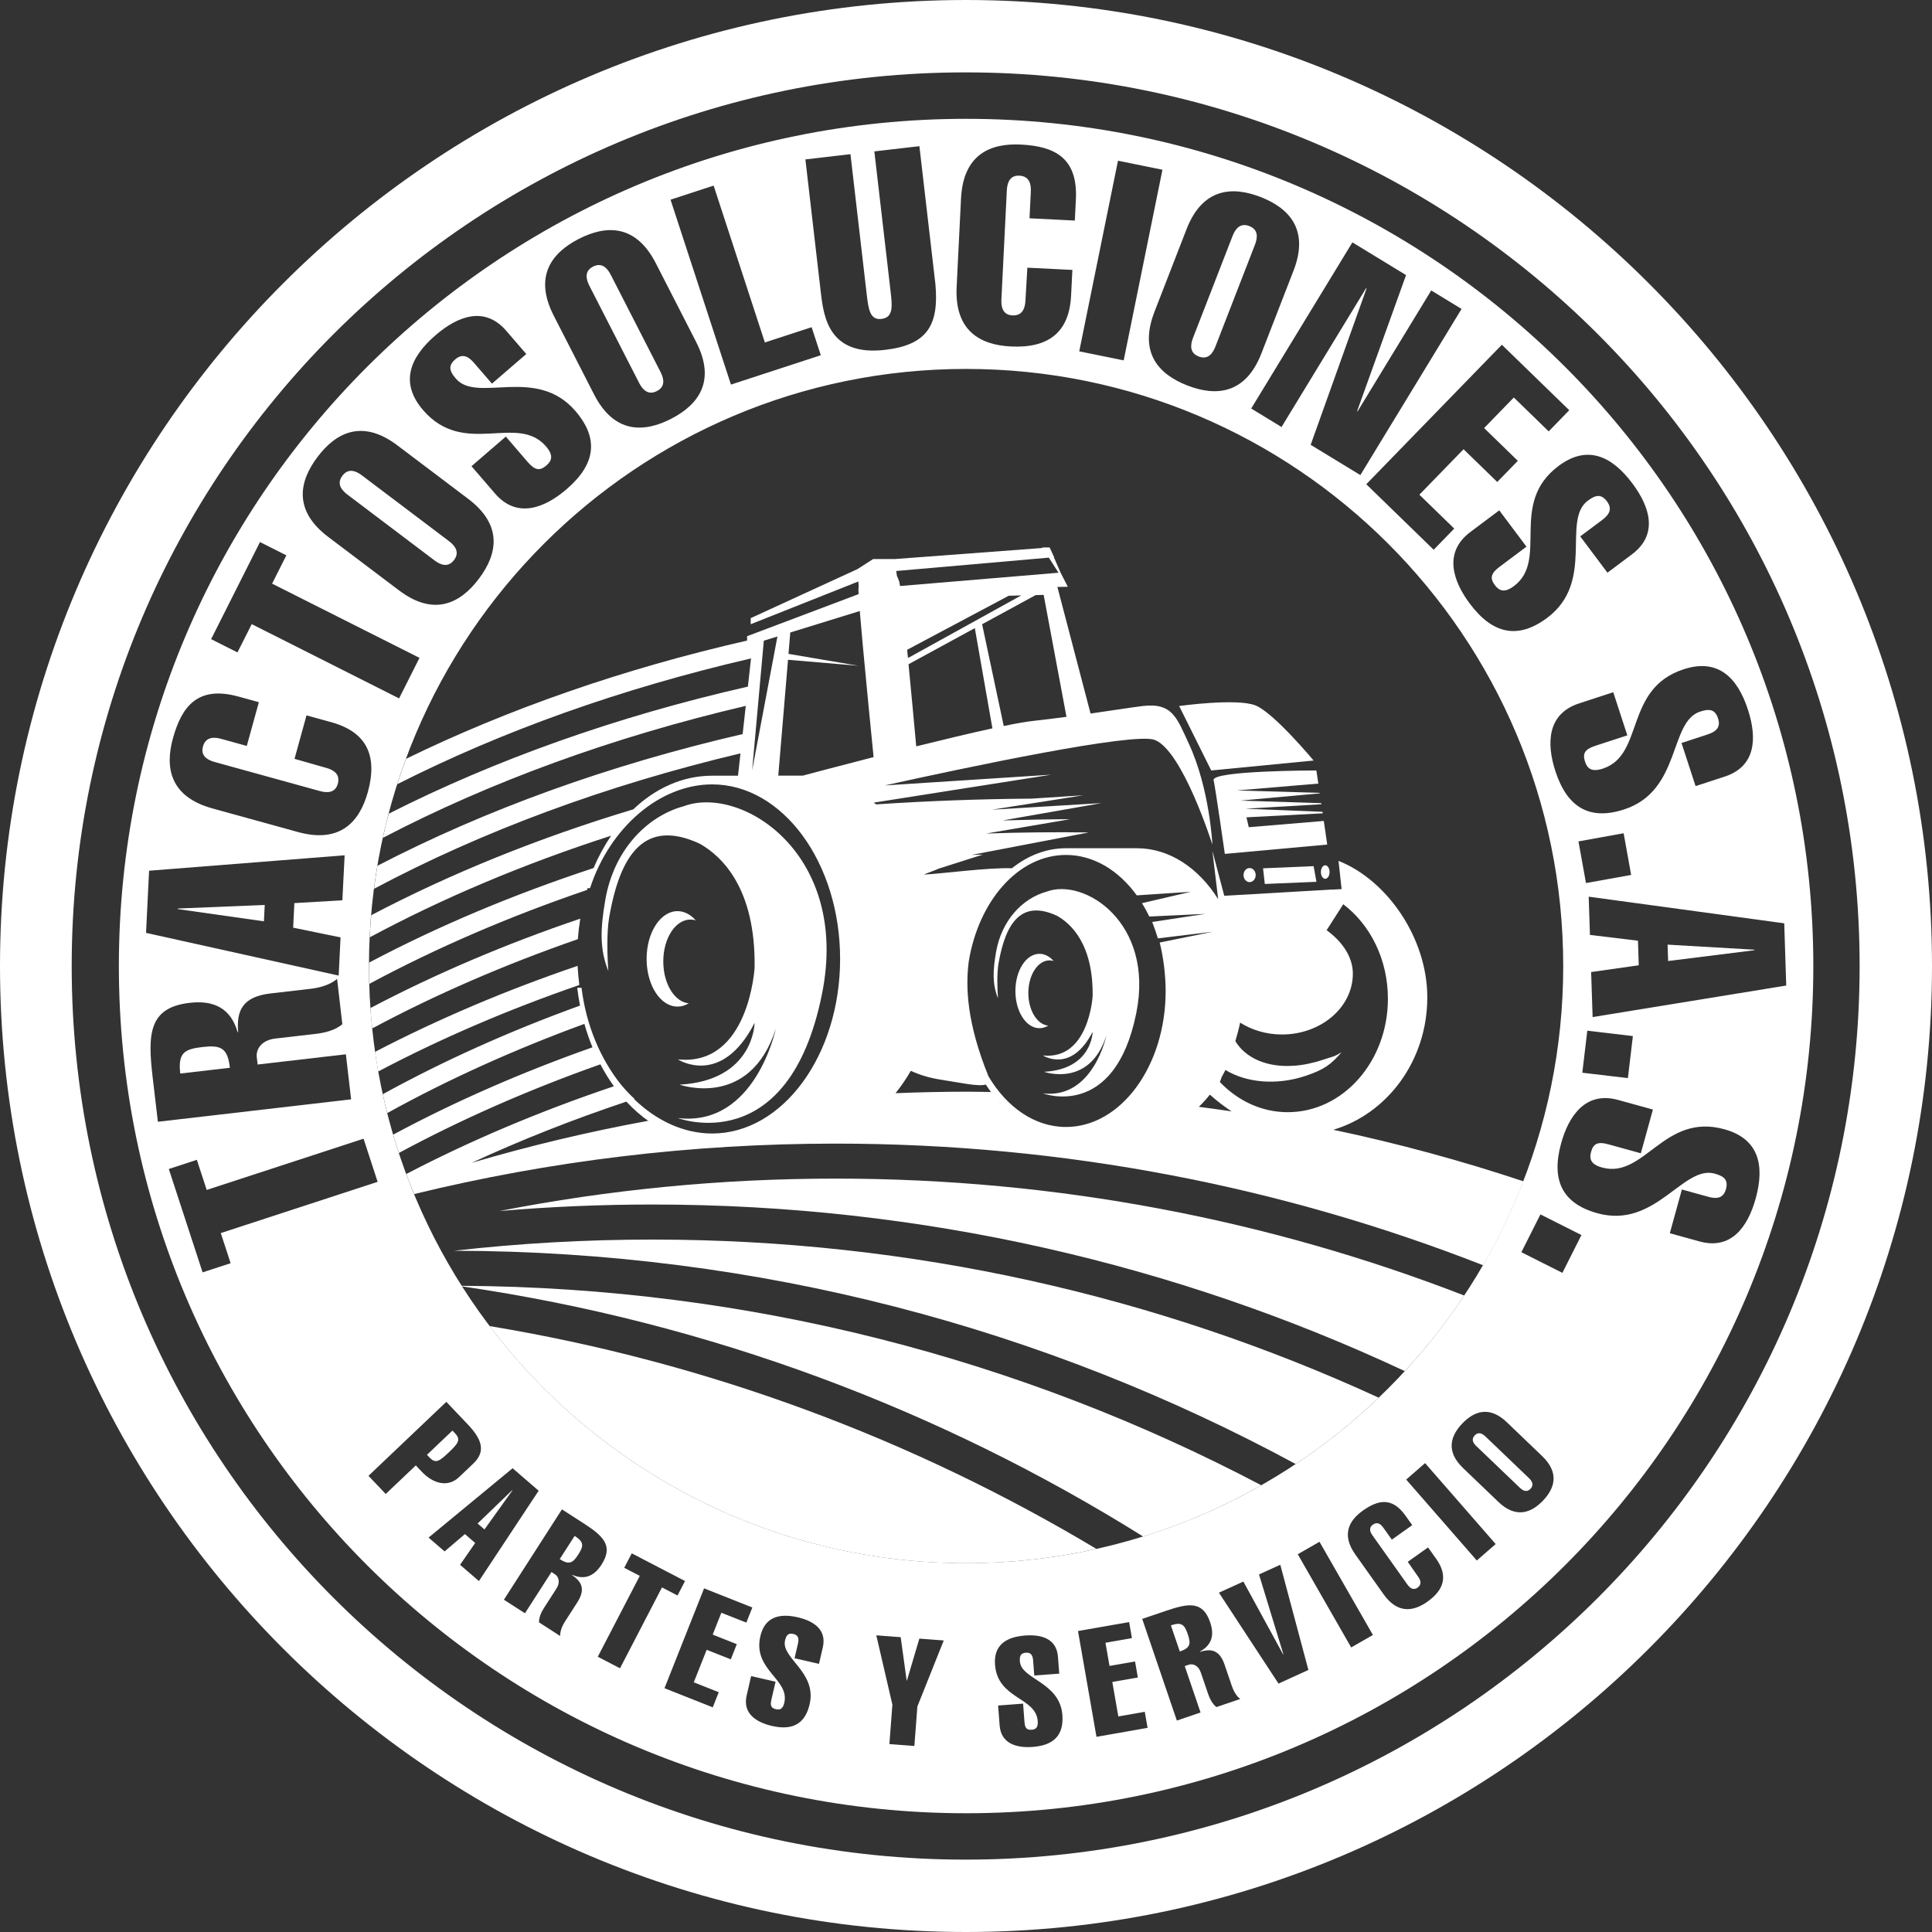
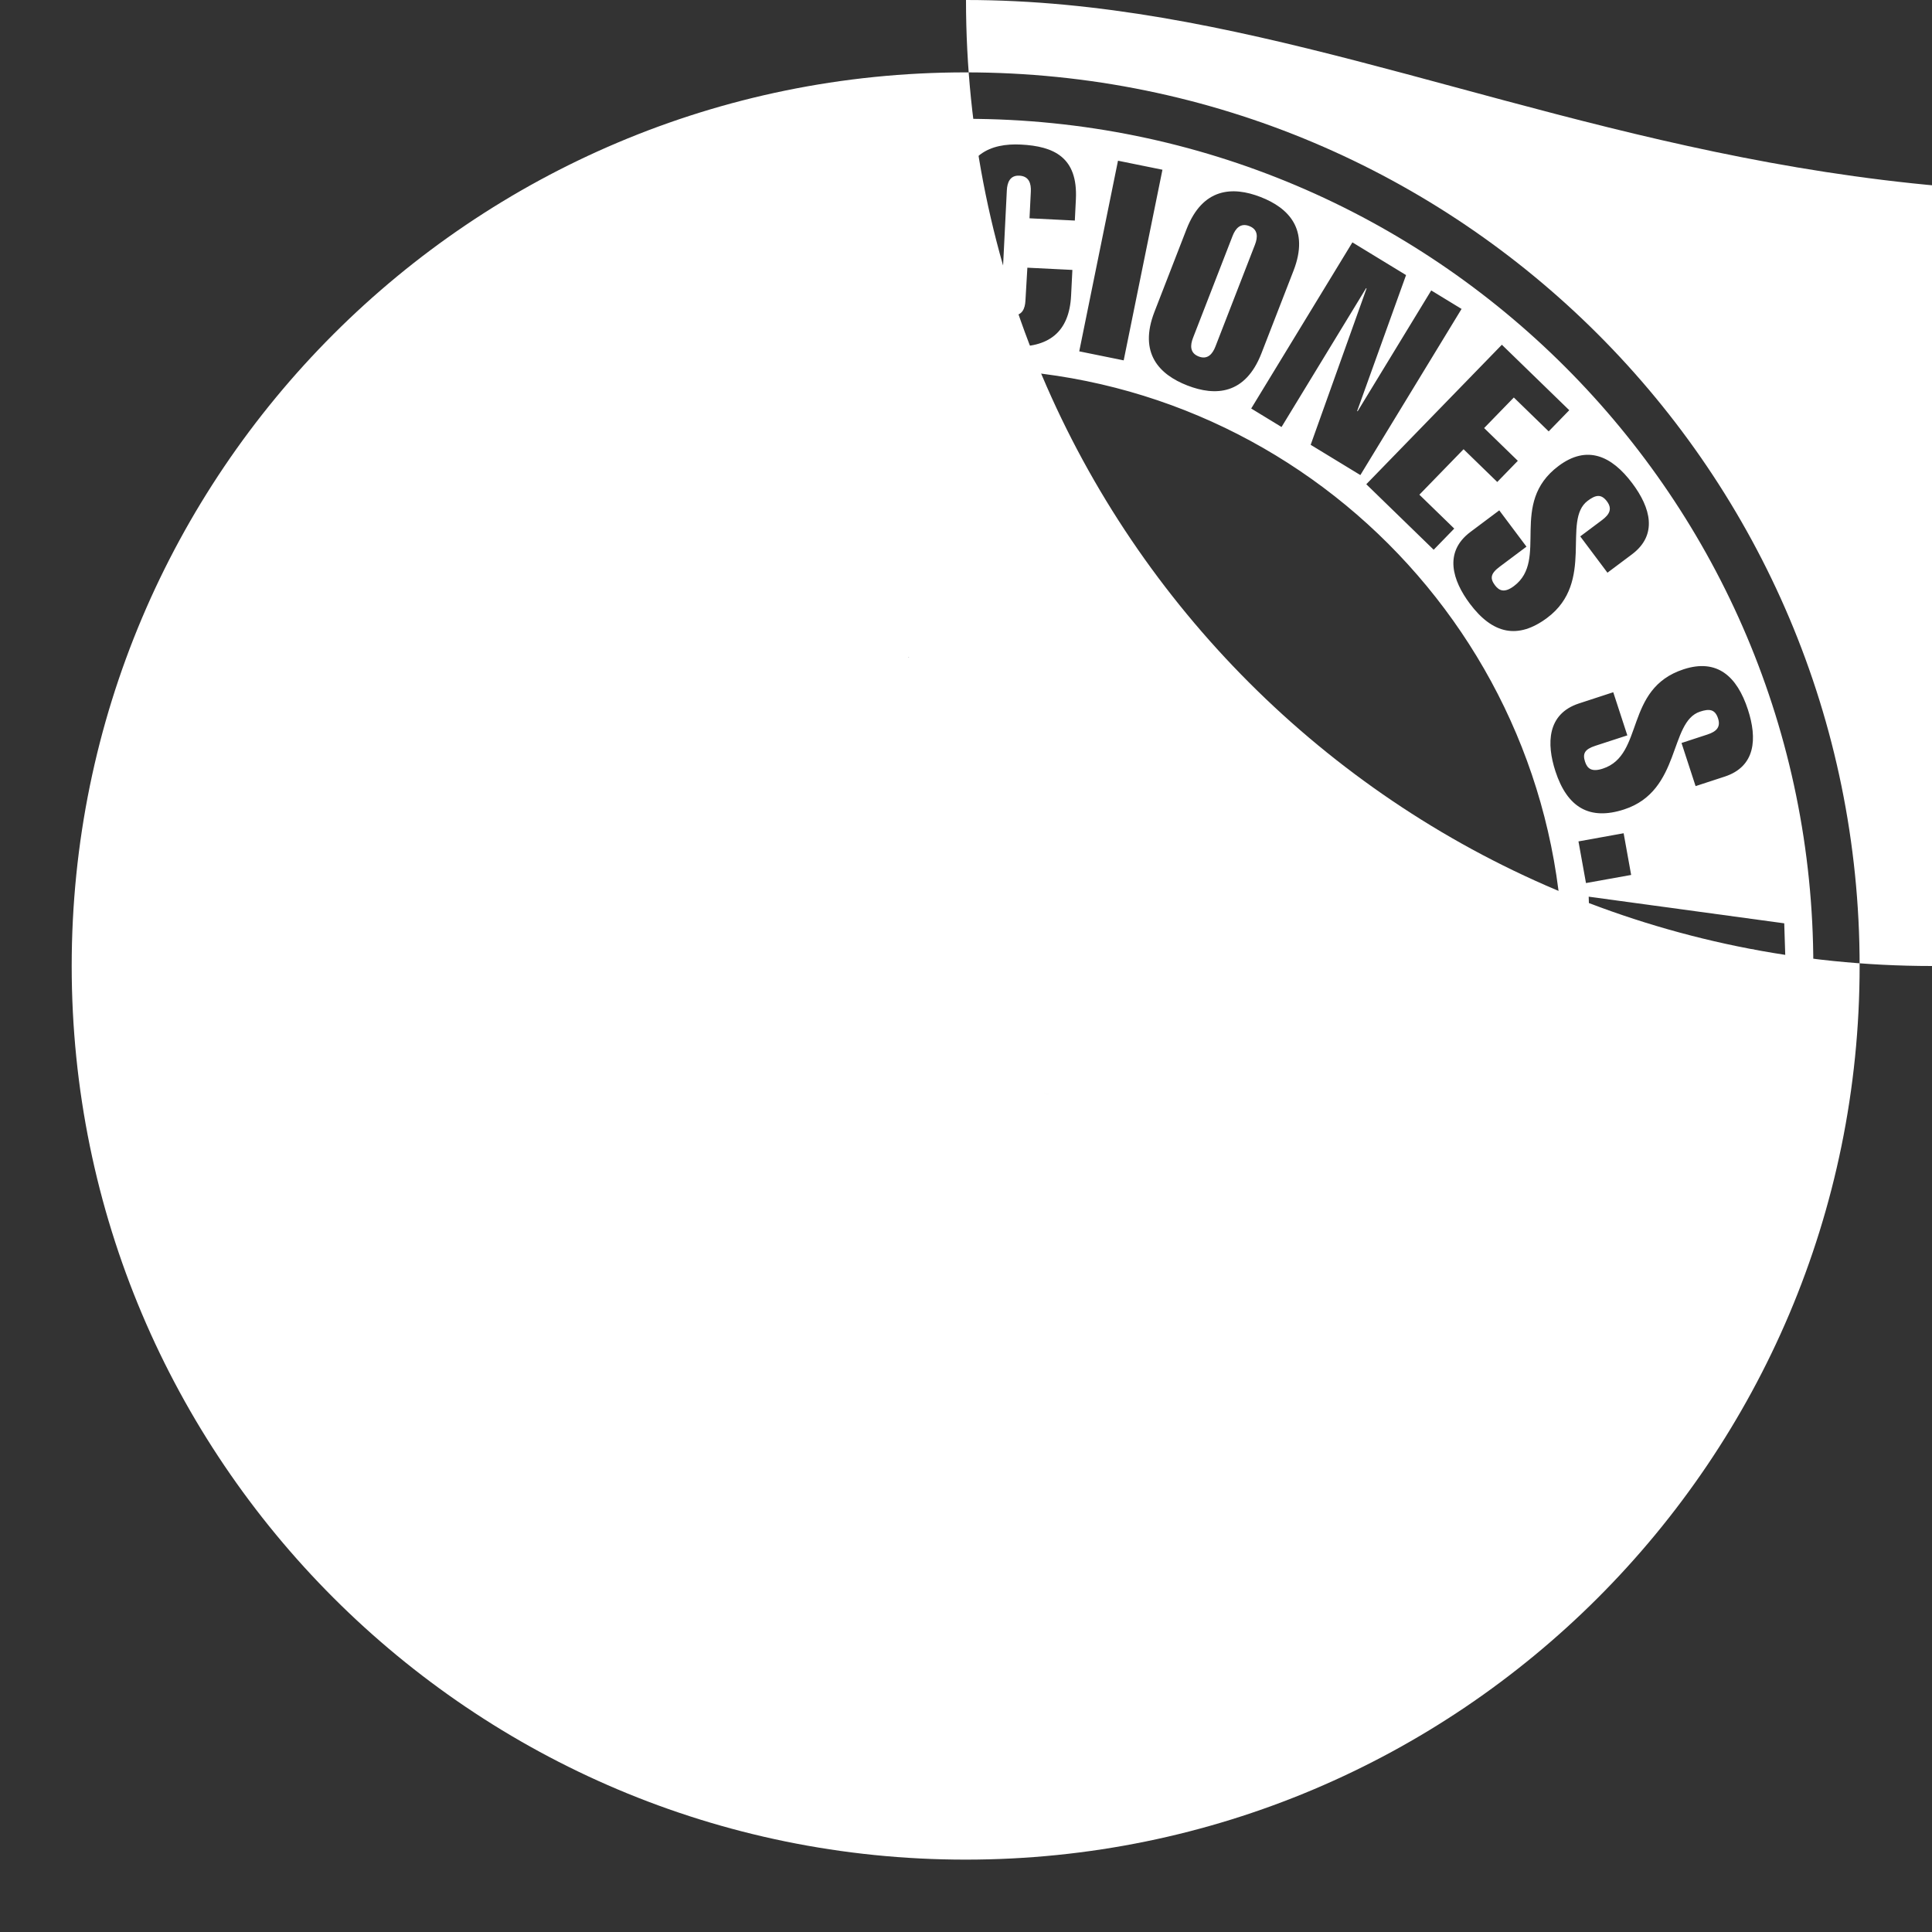
<svg xmlns="http://www.w3.org/2000/svg" id="Capa_1" x="0px" y="0px" viewBox="0 0 512 512" style="enable-background:new 0 0 512 512;" xml:space="preserve">
  <rect x="0" y="0" width="512" height="512" fill="#333333" stroke="none" />
  <style type="text/css">	.st0{fill:#FFFFFF;}	.st1{fill-rule:evenodd;clip-rule:evenodd;fill:#779F74;}	.st2{fill-rule:evenodd;clip-rule:evenodd;fill:#B0B0AF;}</style>
  <g>
-     <path class="st0" d="M256,0C114.84,0,0,114.85,0,256c0,141.16,114.84,256,256,256s256-114.84,256-256C512,114.85,397.16,0,256,0z   M255.91,492.82C125.07,492.82,19,386.79,19,256S125.07,19.18,255.91,19.18S492.82,125.21,492.82,256S386.75,492.82,255.91,492.82z  " />
+     <path class="st0" d="M256,0c0,141.16,114.84,256,256,256s256-114.84,256-256C512,114.85,397.16,0,256,0z   M255.91,492.82C125.07,492.82,19,386.79,19,256S125.07,19.18,255.91,19.18S492.82,125.21,492.82,256S386.75,492.82,255.91,492.82z  " />
    <path class="st1" d="M276.72,289.78l1.54,0.07C277.76,289.85,277.25,289.83,276.72,289.78" />
    <polygon class="st2" points="240.6,174.22 241.03,174.16 240.62,174.39  " />
    <g>
      <path class="st0" d="M256.03,414.27c11.86,0,23.41-1.31,34.52-3.8c-48.54-29.05-102.85-49.46-160.8-59.04   C158.67,389.61,204.45,414.27,256.03,414.27z" />
      <path class="st0" d="M121.52,340.76c0.31,0.04,0.63,0.09,0.94,0.14c65.5,9.57,126.63,32.62,180.48,66.29h0.02   c10.99-3.4,21.46-7.99,31.29-13.58c-63.36-33.35-135.41-52.41-211.85-52.86H121.52z" />
      <path class="st0" d="M120.31,331.46c80.74,0.14,156.71,20.6,223.06,56.53c7.86-5.2,15.22-11.1,22-17.59   c-58.56-26.91-123.72-41.9-192.39-41.9C155.18,328.49,137.6,329.5,120.31,331.46z" />
      <path class="st0" d="M132.33,320.94c13.4-1.15,26.97-1.73,40.66-1.73c71.24,0,138.78,15.83,199.3,44.15   c5.77-6.24,11.05-12.93,15.74-20.04c-51.67-20.02-107.83-30.98-166.57-30.98C190.96,312.34,161.17,315.31,132.33,320.94z" />
      <path class="st0" d="M353.34,299.4c-0.01,0-0.02,0-0.02,0.01c14.37-4.27,24.93-18.35,24.93-35.09c0-15.66-10.56-31.03-23.53-36.18   l0.82,7.49c-0.71,0.03-1.68,0.08-2.85,0.14l0.01-0.04l-0.68,0.07c-5.01,0.27-12.96,0.75-19.37,1.13   c-3.48,0.18-6.64,0.36-8.21,0.46l-3.15-11.92l1.54,12.82c-5.17-8.24-12.9-13.5-21.56-13.5h-18.75c-5.26,0-10.15,1.96-14.36,5.31   c-6.06-0.25-18.84,1.47-23.28,1.67c-0.04-0.1,3.8-1.43,3.76-1.53c5.24-1.66,6.59-2.1,11.82-3.76c-0.99,0.03-1.98,0.05-2.97,0.08   c10.34-1.98,20.68-3.97,31.04-5.95c-9.07-0.13-18.14-0.03-27.2,0.29c7.43-1.27,14.84-2.53,22.26-3.8   c-5.95,0.02-11.91,0.15-17.87,0.33c8.73-1.53,17.46-3.07,26.19-4.6c-9.68,0.58-19.35,1.16-29.04,1.75   c8.07-1.27,16.15-2.54,24.22-3.82c-4.59,0.3-9.16,0.59-13.74,0.89c-13.73,0.09-27.48,0.61-41.19,1.52   c-0.19-0.16-0.38-0.31-0.57-0.47c15.68-2.47,31.36-4.94,47.04-7.4c-14.72,0.95-29.44,1.9-44.16,2.85   c21.56-4.77,65.95-14.17,71.53-12.07c7.4,2.81,15.3,27.76,15.3,27.76s-0.7-14.84-6.27-26.81c-3.14-6.74-4.3-10.92-12.33-9.91   c-2.99,0.38-7.95,1.15-13.69,1.98l-8.79-33.55l2.76-0.05l-1.91-3.74l-1.78-4.08l0.07-0.01l-1.2-2.59h-1.94l0.09,0.14l-39.23,2.94   h-5.7l-4.14,2.66l-28.3,13v1.61l28.53-11.33l0.1,1.35c-0.02,0.14-0.07,0.27-0.07,0.41c-0.02,0.24,0,0.8,0.04,1.59l-29.55,11.15   v1.16c-32.97,7.52-63.43,18.19-90.39,31.34c-0.83,2.23-1.6,4.46-2.32,6.73c27.74-14.07,59.37-25.38,93.75-33.34l-0.83,7.47   c-34.94,7.95-67.05,19.43-95.18,33.68c-0.58,2.12-1.1,4.25-1.55,6.4c28.28-14.77,60.75-26.68,96.16-34.97l0.42-3.73l-1.58,14.27   l0.33-3.07c-35.62,8.24-68.29,20.11-96.77,34.9c-0.34,2.01-0.65,4.05-0.9,6.1c28.48-15.17,61.27-27.38,97.11-35.89l-0.66,5.92   h-6.86c-7.89,0-15.18,3.39-21.12,9.13c0.07-0.07,0.14-0.14,0.21-0.21c-25.11,7.56-48.45,17.02-69.42,28.05   c-0.18,1.94-0.31,3.9-0.4,5.86c19.41-10.43,40.87-19.48,63.96-26.93c0.01-0.02,0.02-0.03,0.03-0.04c-1.81,2.67-3.41,5.6-4.75,8.76   c0.02-0.05,0.04-0.09,0.06-0.14c-21.35,7.02-41.27,15.42-59.46,25.04c-0.02,0.31-0.02,0.63-0.02,0.94c0,1.57,0.02,3.13,0.07,4.7   c17.65-9.48,36.97-17.83,57.68-24.88l0.16-0.48h0.65c5.28-16.18,18.56-27.5,32.36-27.5c18.69,0,33.91,20.75,33.91,46.26   c0,25.51-15.21,46.26-33.91,46.26c-7.55,0-14.77-3.4-20.67-9.11c0.04-0.01,0.07-0.03,0.11-0.04c-1.3-1.21-2.53-2.51-3.69-3.92   c-5.35-6.73-9.15-15.6-10.37-25.55h-1.14c0.19,1.6,0.44,3.17,0.74,4.72c-18.69,6.77-36.19,14.64-52.26,23.48   c0.36,1.69,0.76,3.35,1.19,5c16.04-8.87,33.54-16.79,52.23-23.63c0.61,2.15,1.32,4.22,2.14,6.21   c-18.87,6.66-36.55,14.41-52.81,23.14c0.47,1.64,0.97,3.26,1.51,4.86c16.43-8.87,34.31-16.74,53.4-23.49   c1.08,2.06,2.28,4,3.58,5.81c-19.65,6.62-38.1,14.42-55.03,23.26c0.27,0.76,0.56,1.49,0.85,2.23c0.41,1.03,0.81,2.05,1.24,3.08   c35.82-8.74,73.24-13.37,111.74-13.37c60.52,0,118.39,11.42,171.56,32.24c4.12-7.09,7.7-14.52,10.67-22.25   C387.29,307.59,370.49,303.02,353.34,299.4z M240.4,172.2l26.92-14.32l3.32-0.09l-30.02,16.6   C240.54,173.65,240.47,172.92,240.4,172.2z M242.81,197.79c-0.49-5.39-1.26-13.77-2.04-21.76l17.57-9.57l4.66,26.56   C257.13,194.3,249.92,196.03,242.81,197.79z M282.63,189.97c-2.96,0.39-5.99,0.77-8.99,1.1c-1.75,0.19-4.41,0.66-7.64,1.33   l-5.73-26.97l14.18-7.72l2.13-0.06L282.63,189.97z M277.95,147.78l2.57,4l-42,3.52c-0.09-0.6-0.18-1.04-0.24-1.24   c-0.17-0.53-0.37-0.99-0.58-1.42l-0.19-1.32L277.95,147.78z M164.82,217.61c-0.07,0.08-0.14,0.16-0.21,0.24   C164.68,217.77,164.75,217.69,164.82,217.61z M166.26,215.99c-0.08,0.09-0.16,0.18-0.25,0.27   C166.1,216.17,166.18,216.08,166.26,215.99z M155.44,234.9c-0.05,0.15-0.1,0.29-0.15,0.44h-0.01   C155.33,235.19,155.39,235.05,155.44,234.9z M156.32,232.36c-0.09,0.25-0.18,0.5-0.27,0.75   C156.14,232.86,156.22,232.61,156.32,232.36z M323.78,285.39c0.29-0.52,0.57-1.06,0.86-1.6c0,0,0.04-0.1,0.1-0.25   c5.46,3.35,13.45,4.18,21.23,1.58c4.91-1.63,6.8-3.05,9.57-6.28c-2.11,1.32-2.39,1.15-5.01,2.03c-10.66,3.56-19.56,1-23.15-4.96   c0.46-1.55,0.91-3.21,1.27-4.9c3.11,1.96,6.92,3.14,11.07,3.14c10.39,0,18.8-7.22,18.8-16.13c0-4.43-2.82-8.51-6.94-11.5   c0,0,0-0.01-0.01-0.01l4.4-6.88c7.14,5.39,11.84,14.59,11.84,25.03c0,16.61-11.88,30.08-26.55,30.08   c-6.95,0-13.24-3.04-17.98-7.99C323.46,286.29,323.61,285.83,323.78,285.39z M348.99,300.38c-0.12,0.02-0.23,0.03-0.35,0.05   C348.76,300.41,348.88,300.39,348.99,300.38z M346.69,300.64c-0.07,0.01-0.15,0.01-0.22,0.02   C346.54,300.65,346.61,300.64,346.69,300.64z M343.35,300.71c-0.12,0-0.24-0.01-0.36-0.01   C343.11,300.71,343.23,300.71,343.35,300.71z M342.1,300.63c-0.14-0.01-0.28-0.03-0.42-0.05   C341.82,300.6,341.96,300.61,342.1,300.63z M256.73,254.8c2.63-16.13,13.18-28.23,25.77-28.23c7.33,0,13.97,4.1,18.76,10.71   l14.32-0.95l-12.94,3.02c0.7,1.12,1.34,2.31,1.94,3.54l14.86-0.7l-14.09,2.14c0.44,1.1,1.15,3.18,1.5,4.35l14.57-1.76l-14.09,2.86   c0.96,3.74,1.58,8.66,1.58,12.85c0,19.87-11.86,36.03-26.42,36.03c-8.29,0-15.7-5.25-20.54-13.44   C256.26,271.19,255.84,261.7,256.73,254.8z M232.33,294.91c-0.5,0.43-1,0.85-1.52,1.25C231.33,295.76,231.84,295.35,232.33,294.91   z M197.98,171.17L197.98,171.17l1.44-0.45l-0.23,2.08l0.23-2.08L197.98,171.17z M199.32,204.18l3.1-34.39l3.61-1.12L199.32,204.18   z M212.75,205.55h-6.5l2.58-30.7l18.64,1.58l-18.51-3.15l0.47-5.66l18.42-5.69c0.21,2.56,0.5,5.74,0.81,9.23   c0.91,9.91,2.13,22.23,2.85,29.48C220.99,203.34,212.75,205.55,212.75,205.55z M124.99,308.16c12.95-6,26.66-11.42,41.01-16.22   c1.94,2.09,4.04,3.92,6.28,5.45c-0.18-0.12-0.37-0.24-0.55-0.36C155.85,299.95,140.26,303.67,124.99,308.16z M186.49,302.57   c-0.07-0.01-0.14-0.01-0.2-0.02C186.36,302.56,186.42,302.56,186.49,302.57z M184.3,302.3c-0.07-0.01-0.13-0.02-0.2-0.03   C184.16,302.28,184.23,302.29,184.3,302.3z M180.01,301.25c-0.16-0.05-0.31-0.11-0.47-0.16   C179.7,301.15,179.86,301.2,180.01,301.25z M178.03,300.52c-0.16-0.06-0.31-0.12-0.47-0.19   C177.72,300.39,177.87,300.45,178.03,300.52z M175.78,299.49c-0.19-0.1-0.38-0.21-0.57-0.31   C175.4,299.28,175.59,299.39,175.78,299.49z M174.03,298.52c-0.25-0.15-0.5-0.3-0.75-0.46   C173.53,298.21,173.78,298.37,174.03,298.52z M221.36,301.28c0.57-0.19,1.14-0.4,1.7-0.62   C222.5,300.88,221.93,301.09,221.36,301.28z M213.86,302.62c0.25-0.01,0.5-0.01,0.74-0.03   C214.36,302.61,214.11,302.61,213.86,302.62z M215.74,302.48c0.27-0.03,0.54-0.06,0.81-0.1   C216.28,302.43,216.01,302.46,215.74,302.48z M217.64,302.21c0.28-0.05,0.55-0.11,0.83-0.17   C218.19,302.1,217.92,302.16,217.64,302.21z M219.51,301.81c0.3-0.08,0.6-0.17,0.9-0.25   C220.11,301.64,219.82,301.73,219.51,301.81z M230.73,296.23c-0.55,0.42-1.11,0.83-1.67,1.21   C229.62,297.06,230.18,296.66,230.73,296.23z M228.58,297.76c-0.4,0.26-0.8,0.52-1.21,0.76   C227.78,298.27,228.18,298.02,228.58,297.76z M226.7,298.9c-0.36,0.2-0.72,0.39-1.08,0.58C225.99,299.29,226.35,299.1,226.7,298.9   z M224.89,299.85c-0.36,0.17-0.71,0.33-1.07,0.48C224.17,300.18,224.53,300.02,224.89,299.85z M232.78,294.51   c0.37-0.33,0.74-0.67,1.1-1.03C233.52,293.84,233.16,294.18,232.78,294.51z M234.41,292.97c0.33-0.33,0.66-0.68,0.98-1.02   C235.06,292.29,234.74,292.64,234.41,292.97z M236.84,290.29c-0.3,0.37-0.61,0.73-0.92,1.08   C236.23,291.02,236.53,290.65,236.84,290.29z M256.54,289.31c-6.44,0-12.84,0.14-19.21,0.4c1.46-1.82,2.82-3.81,4.04-5.93   c2.48,1.14,5.08,1.89,7.59,2.28c5.57,0.87,10.31,1.95,12.28,1.35c0.62,0.96,1.28,1.87,1.97,2.74c-0.2-0.25-0.4-0.5-0.59-0.76   C260.58,289.37,258.57,289.31,256.54,289.31z M263.33,290.31c0.32,0.39,0.64,0.78,0.97,1.15   C263.97,291.09,263.65,290.71,263.33,290.31z M264.43,291.61c0.35,0.39,0.7,0.77,1.07,1.14   C265.13,292.39,264.78,292,264.43,291.61z M265.56,292.82c0.78,0.79,1.6,1.53,2.44,2.22   C267.16,294.36,266.34,293.62,265.56,292.82z M282.51,300.45c-0.51,0-1.02-0.02-1.52-0.06C281.5,300.43,282,300.45,282.51,300.45   l18.74,0c0.44,0,0.87-0.02,1.3-0.04c-0.43,0.03-0.86,0.04-1.3,0.04H282.51z M268.02,295.06c0.4,0.32,0.8,0.63,1.21,0.92   C268.83,295.68,268.42,295.38,268.02,295.06z M269.57,296.21c0.31,0.22,0.62,0.43,0.94,0.63   C270.19,296.64,269.88,296.43,269.57,296.21z M270.96,297.12c0.28,0.17,0.57,0.34,0.86,0.5   C271.53,297.46,271.25,297.29,270.96,297.12z M272.34,297.89c0.27,0.14,0.55,0.28,0.83,0.41   C272.89,298.17,272.61,298.03,272.34,297.89z M273.73,298.56c0.27,0.12,0.54,0.23,0.82,0.34   C274.27,298.79,274,298.68,273.73,298.56z M275.14,299.13c0.27,0.1,0.55,0.19,0.82,0.28   C275.68,299.32,275.41,299.23,275.14,299.13z M276.57,299.59c0.28,0.08,0.56,0.15,0.84,0.22   C277.13,299.75,276.85,299.67,276.57,299.59z M278.02,299.96c0.29,0.06,0.59,0.11,0.88,0.16   C278.61,300.08,278.31,300.03,278.02,299.96z M279.5,300.23c0.33,0.05,0.65,0.08,0.98,0.11   C280.15,300.31,279.82,300.28,279.5,300.23z M309.24,298.9c-0.36,0.14-0.71,0.27-1.08,0.4   C308.52,299.18,308.88,299.04,309.24,298.9z M308.03,299.34c-0.42,0.14-0.84,0.26-1.26,0.38   C307.2,299.61,307.62,299.48,308.03,299.34z M306.59,299.77c-0.35,0.09-0.7,0.17-1.06,0.24   C305.89,299.94,306.24,299.86,306.59,299.77z M305.16,300.08c-0.3,0.06-0.6,0.11-0.9,0.15   C304.56,300.19,304.86,300.14,305.16,300.08z M303.85,300.28c-0.31,0.04-0.62,0.07-0.93,0.09   C303.23,300.35,303.54,300.32,303.85,300.28z M317.72,293.32c-0.37,0.36-0.76,0.7-1.14,1.04c1.44-1.26,2.8-2.69,4.05-4.27   c1.88,1.7,4.04,3.35,6.38,4.84c-0.21-0.13-0.43-0.27-0.64-0.41C323.5,294.1,320.62,293.7,317.72,293.32z M309.55,298.77   c0.3-0.12,0.6-0.25,0.89-0.39C310.15,298.52,309.85,298.65,309.55,298.77z M310.77,298.23c0.31-0.15,0.61-0.3,0.91-0.46   C311.38,297.93,311.07,298.08,310.77,298.23z M311.93,297.63c0.78-0.43,1.54-0.9,2.27-1.41   C313.46,296.73,312.7,297.21,311.93,297.63z M314.39,296.09c0.31-0.22,0.61-0.44,0.91-0.67   C315,295.65,314.69,295.87,314.39,296.09z M315.53,295.23c0.3-0.24,0.59-0.48,0.89-0.73C316.13,294.75,315.83,295,315.53,295.23z    M338.74,300.06c-0.12-0.03-0.25-0.06-0.37-0.09C338.49,300,338.61,300.03,338.74,300.06z M337.43,299.73   c-0.11-0.03-0.22-0.06-0.33-0.1C337.22,299.66,337.32,299.7,337.43,299.73z M335.24,299.02c-0.06-0.02-0.13-0.04-0.19-0.07   C335.11,298.97,335.17,299,335.24,299.02z M334.14,298.6c-0.14-0.06-0.28-0.11-0.42-0.17   C333.85,298.49,333.99,298.54,334.14,298.6z M332.84,298.06c-0.12-0.05-0.23-0.11-0.35-0.16   C332.61,297.95,332.72,298.01,332.84,298.06z M331.02,297.2c-0.21-0.1-0.42-0.21-0.62-0.32C330.61,297,330.82,297.1,331.02,297.2z    M329.75,296.54c-0.28-0.15-0.56-0.31-0.84-0.47C329.19,296.23,329.47,296.39,329.75,296.54z M328.5,295.84   c-0.44-0.26-0.87-0.52-1.3-0.79C327.63,295.32,328.06,295.58,328.5,295.84z" />
      <path class="st0" d="M153.78,243.45c-19.88,6.73-38.52,14.7-55.61,23.69v0.02c0.13,1.8,0.27,3.6,0.47,5.38   c16.75-8.96,35.01-16.89,54.51-23.66C153.27,247.05,153.49,245.24,153.78,243.45z" />
      <path class="st0" d="M153.07,255.96c-19.14,6.51-37.13,14.18-53.68,22.79c0.25,1.75,0.52,3.47,0.85,5.2   c16.41-8.67,34.25-16.35,53.29-22.92C153.31,259.38,153.16,257.67,153.07,255.96z" />
      <path class="st0" d="M329.55,231.9c0,1.03,0.72,1.87,1.61,1.87c0.88,0,1.61-0.83,1.61-1.87c0-1.03-0.73-1.86-1.61-1.86   C330.26,230.03,329.55,230.87,329.55,231.9z" />
      <path class="st0" d="M350.05,231.1c0,0.99,0.52,1.79,1.15,1.79c0.63,0,1.15-0.8,1.15-1.79c0-0.99-0.52-1.79-1.15-1.79   C350.57,229.31,350.05,230.11,350.05,231.1z" />
      <polygon class="st0" points="335.19,234.26 348.87,233.69 348.12,229.54 334.72,230.11   " />
      <path class="st0" d="M348.12,201.55c0,0-10.47-12.59-15.36-14.59c-4.91-2-20.27,0.14-20.27,0.14l8.5,17.08L348.12,201.55z" />
      <path class="st0" d="M182.97,243.69c0.48,0,0.95,0.08,1.41,0.22c-1.36-1.54-3.03-2.45-4.83-2.45c-4.52,0-8.19,5.66-8.19,12.65   c0,6.99,3.66,12.65,8.19,12.65c1.05,0,2.05-0.31,2.98-0.87c-3.77-0.35-6.75-5.18-6.75-11.08   C175.77,248.67,178.99,243.69,182.97,243.69z" />
-       <path class="st0" d="M321.62,206.77c0.45,1.83,2.97,19.52,2.97,19.52l27.14-2.47l-0.91-6.26l-19.88,1.66l-0.62-2.62l20.2-1.06   l-0.05-0.41c-7.13-0.28-20.29-0.8-20.38-0.8c-0.1-0.01,13.77-0.83,20.09-1.2l-0.05-0.28l-21.51-0.68l21.13-1.92l-0.02-0.14   l-21.99-0.63l21.63-1.82l-0.52-3.48C348.85,204.18,320.99,204.18,321.62,206.77z" />
      <path class="st0" d="M179.65,296.3c0,0,29.38,11.19,38.21-32.99c7.42-37.08-21.41-55.39-36.7-49.64   c-9.96,2.73-18.54,11.83-20.76,24.87c-1.25,7.32-1.58,12.88,0.82,18.79c-0.29-3.62-0.47-10.15,0.2-14.08   c2.96-17.32,9.66-26.31,24.02-19.66c5.91,3.34,14.83,11.85,14.54,32.81c0,0-1.44,26.29-20.33,24.35c0,0,11.51,7.54,20.33-9.69   c0,0-0.12,15.3-19.88,16.38c0,0,18.59,6.64,25.49-14.78C205.58,272.67,200.19,298.71,179.65,296.3z" />
      <path class="st0" d="M264.6,255.43c1.92-11.21,6.26-17.03,15.55-12.72c3.82,2.16,9.59,7.67,9.41,21.24c0,0-0.93,17.01-13.16,15.76   c0,0,7.45,4.88,13.16-6.27c0,0-0.08,9.9-12.87,10.6c0,0,12.03,4.3,16.5-9.57c0,0-3.49,16.85-16.78,15.29   c0,0,19.01,7.24,24.73-21.35c4.8-24-13.86-35.85-23.75-32.12c-6.45,1.77-12,7.65-13.44,16.1c-0.81,4.73-1.02,8.33,0.53,12.16   C264.29,262.19,264.17,257.97,264.6,255.43z" />
-       <path class="st0" d="M272.52,263.16c0-4.77,2.51-8.65,5.61-8.65c0.37,0,0.75,0.06,1.1,0.17c-1.06-1.2-2.35-1.91-3.77-1.91   c-3.52,0-6.37,4.42-6.37,9.86c0,5.44,2.85,9.85,6.37,9.85c0.82,0,1.61-0.24,2.33-0.68C274.85,271.52,272.52,267.76,272.52,263.16z   " />
    </g>
    <g>
      <path class="st0" d="M169.38,101.49c0.96,1.87,2.43,3.31,4.68,2.16c2.26-1.16,1.95-3.19,0.99-5.06l-13.2-25.78   c-0.96-1.87-2.43-3.31-4.68-2.16c-2.26,1.15-1.94,3.19-0.99,5.06L169.38,101.49z" />
      <path class="st0" d="M317.66,94.47c2.36,0.92,3.68-0.67,4.44-2.63l10.48-27c0.76-1.96,0.86-4.02-1.5-4.93   c-2.36-0.92-3.68,0.67-4.44,2.63l-10.48,27C315.4,91.49,315.3,93.55,317.66,94.47z" />
      <polygon class="st0" points="47.12,240.92 69.94,244.16 70.16,239.82 47.13,240.77   " />
      <path class="st0" d="M92.05,131.06l23.11,17.46c1.68,1.27,3.63,1.92,5.16-0.1c1.53-2.02,0.36-3.72-1.31-4.99l-23.11-17.46   c-1.68-1.27-3.63-1.92-5.16,0.1C89.21,128.09,90.37,129.79,92.05,131.06z" />
-       <path class="st0" d="M53.59,277.48c-4.75,0.55-6.45,1.55-5.82,7.02l13.16-1.53C60.31,277.57,58.41,276.92,53.59,277.48z" />
      <path class="st0" d="M310.3,430.74l2.36,6.93c2.84-0.97,2.97-2.07,2.11-4.6C313.91,430.56,313.17,429.76,310.3,430.74z" />
      <path class="st0" d="M120.62,379.87l-0.72-0.75l-6.75,6.42l0.72,0.75c1.6,1.68,2.63,0.91,5.07-1.4   C121.37,382.58,122.21,381.55,120.62,379.87z" />
      <path class="st0" d="M393.65,380.67c-0.84-0.8-1.87-1.29-2.83-0.28c-0.97,1.01-0.44,2.02,0.4,2.82l11.55,11.06   c0.84,0.8,1.87,1.29,2.83,0.28c0.97-1.01,0.44-2.02-0.4-2.82L393.65,380.67z" />
      <path class="st0" d="M152.29,407.03l-3.96,6.15c2.52,1.62,3.47,1.04,4.92-1.21C154.67,409.75,154.85,408.67,152.29,407.03z" />
      <polygon class="st0" points="126.57,403.75 128.39,405.32 135.8,394.97 135.74,394.91   " />
      <path class="st0" d="M256.03,31.49C132.03,31.49,31.5,132,31.5,256.01s100.53,224.52,224.53,224.52   c124.01,0,224.52-100.51,224.52-224.52S380.04,31.49,256.03,31.49z M473.37,261.18l-51.31,8.36l-0.39-11.94l12.62-1.79l-0.21-6.51   l-12.73-1.54l-0.33-10.13l51.82,7.06L473.37,261.18z M420.65,273.14l12.08,1.43l-1.32,11.14l-12.08-1.43L420.65,273.14z    M418.31,222.98l11.97-2.16l1.99,11.05l-11.97,2.15L418.31,222.98z M446.17,177.37c8.88-2.9,14.16,1.85,17.04,10.66   c2.52,7.71,2.04,15.1-6.15,17.78l-7.71,2.52l-3.73-11.43l6.88-2.25c2.41-0.79,3.54-1.99,2.8-4.27c-0.81-2.48-2.37-2.58-4.77-1.79   c-8.26,2.7-4.96,20.97-20.1,25.91c-9.22,3.01-15.11-0.55-18.23-10.12c-2.38-7.3-2.22-15.19,6.24-17.96l9.09-2.97l3.73,11.43   l-8.47,2.76c-2.89,0.94-3.42,2.11-2.73,4.24c0.61,1.86,1.81,2.76,4.71,1.81C435.85,200.09,430.34,182.54,446.17,177.37z    M432.59,128.1c4.86,6.49,6.78,13.65-0.11,18.81l-6.49,4.86l-7.21-9.62l5.8-4.34c2.03-1.52,2.71-3.03,1.28-4.94   c-1.56-2.09-3.07-1.68-5.1-0.16c-6.95,5.21,2.04,21.45-10.71,31c-7.77,5.82-14.48,4.34-20.52-3.72   c-4.6-6.14-6.99-13.67,0.14-19.01l7.65-5.73l7.21,9.62l-7.13,5.34c-2.43,1.82-2.56,3.1-1.22,4.89c1.17,1.56,2.61,2.03,5.04,0.21   c9.33-6.99-1.52-21.84,11.81-31.82C420.51,117.88,427.04,120.68,432.59,128.1z M415.87,108.71l-5.45,5.61l-9.24-8.98l-7.87,8.1   l8.93,8.68l-5.45,5.61l-8.93-8.68l-11.71,12.05l9.24,8.98l-5.45,5.61l-17.86-17.36l35.93-36.97L415.87,108.71z M372.62,72.9   l-12.96,36.02l0.12,0.08l19.51-32.03l8.04,4.9l-26.82,44.03l-13.17-8.02l14.81-41.43l-0.12-0.08l-22.41,36.79l-8.04-4.9   l26.82-44.03L372.62,72.9z M334.07,52.21c7.42,2.88,13,8.54,8.72,19.54l-8.49,21.87c-4.27,11-12.2,11.42-19.63,8.54   c-7.42-2.88-12.99-8.54-8.72-19.54l8.49-21.87C318.72,49.75,326.65,49.33,334.07,52.21z M296.28,42.59l11.78,2.39l-10.27,50.52   l-11.78-2.39L296.28,42.59z M253.52,76.03l1.16-23.43c0.59-11.79,7.91-14.69,15.86-14.29c8.75,0.44,15.13,3.36,14.58,14.5   l-0.28,5.64l-12.01-0.6l0.35-7.09c0.1-2.1-0.45-4.08-3.05-4.21c-2.46-0.12-3.21,1.8-3.31,3.9l-1.44,28.93   c-0.1,2.1,0.45,4.08,2.91,4.2c2.6,0.13,3.35-1.79,3.46-3.89l0.51-8.75l11.93,0.59l-0.34,6.8c-0.48,9.62-5.84,13.99-15.97,13.49   C259.93,91.42,252.93,87.81,253.52,76.03z M225.38,40.86l4.28,36.9c0.48,4.1,0.83,7.12,3.92,6.76c3.24-0.38,2.89-3.4,2.41-7.5   l-4.28-36.9l11.94-1.38l4.25,36.61c0.97,10.89-2.22,16.08-13.37,17.37c-14.74,1.71-16.22-8.54-16.98-15.01l-4.11-35.46   L225.38,40.86z M189.12,49.19l13.58,41.57l12.39-4.05l2.43,7.43l-23.81,7.78L177.7,52.92L189.12,49.19z M153.41,63.3   c7.09-3.63,15.02-4.03,20.4,6.48l10.69,20.88c5.38,10.51,0.42,16.71-6.67,20.34c-7.09,3.63-15.02,4.03-20.4-6.48l-10.69-20.88   C141.36,73.13,146.32,66.93,153.41,63.3z M115.4,88.86c6.14-5.3,13.15-7.7,18.78-1.18l5.29,6.14l-9.1,7.85l-4.73-5.48   c-1.65-1.92-3.2-2.5-5.01-0.94c-1.97,1.7-1.47,3.18,0.19,5.1c5.67,6.58,21.26-3.51,31.66,8.56c6.33,7.35,5.32,14.15-2.31,20.72   c-5.81,5.01-13.16,7.91-18.98,1.16l-6.24-7.24l9.1-7.85l5.81,6.75c1.99,2.3,3.27,2.35,4.97,0.88c1.48-1.28,1.85-2.74-0.14-5.04   c-7.61-8.83-21.68,3.01-32.56-9.6C106.03,101.62,108.38,94.92,115.4,88.86z M84.15,121.09c4.8-6.36,11.77-10.17,21.18-3.05   l18.72,14.14c9.42,7.11,7.65,14.86,2.85,21.21c-4.8,6.36-11.77,10.17-21.18,3.05L87,142.3C77.58,135.19,79.35,127.45,84.15,121.09   z M68.9,143.65l6.99,3.52l-3.78,7.5l39.06,19.67l-5.41,10.74L66.71,165.4l-3.78,7.5l-6.98-3.52L68.9,143.65z M45.83,195.66   c2.33-8.45,6.58-14.03,17.33-11.07l5.44,1.5l-3.2,11.59l-6.84-1.89c-2.02-0.56-4.08-0.45-4.78,2.06   c-0.65,2.37,1.06,3.52,3.08,4.08l27.92,7.71c2.02,0.56,4.08,0.45,4.74-1.92c0.69-2.51-1.02-3.66-3.04-4.22l-8.43-2.4l3.18-11.52   l6.56,1.81c9.28,2.56,12.38,8.75,9.69,18.52c-2.12,7.68-7.17,13.72-18.54,10.58l-22.61-6.24   C44.95,211.12,43.71,203.34,45.83,195.66z M39.51,230.75l51.82-4.09l-0.6,11.93l-12.72,0.74l-0.32,6.51l12.56,2.58l-0.5,10.12   l-51.05-11.32L39.51,230.75z M40.43,285.27c-1.32-11.36-0.95-18.26,9.84-19.51c6.4-0.74,10.88,1.43,12.71,7.78l0.14-0.02   c-0.52-5.77,1.24-9.4,8.58-10.25l10.72-1.24c2.01-0.23,4.99-0.94,6.91-2.62l1.39,12.01c-1.92,1.68-4.91,2.32-6.92,2.55   l-10.86,1.26c-3.6,0.42-5.14,2.78-4.89,4.94l0.23,1.94l23.38-2.71l1.39,11.94l-51.21,5.94L40.43,285.27z M61.12,334.76l-7.43,2.43   l-8.95-27.39l7.43-2.43l2.61,7.98l41.57-13.58l3.73,11.43l-41.57,13.58L61.12,334.76z M110.19,388.35l-7.97,7.57l-4.57-4.81   l20.63-19.61l5.59,5.88c3.64,3.83,5.11,7.12,1.54,10.5l-3.77,3.58c-3.1,2.95-7.08,1.49-9.78-1.35L110.19,388.35z M121.93,414.69   l4-5.79l-2.72-2.35l-5.39,4.59l-4.24-3.66l22.27-18.38l6.9,5.96L126.92,419L121.93,414.69z M151.64,417.35l-0.04,0.07   c2.65,1.8,3.58,3.82,1.37,7.25l-3.22,5.01c-0.61,0.94-1.35,2.46-1.3,3.87l-5.61-3.61c-0.04-1.41,0.73-2.91,1.34-3.85l3.27-5.08   c1.08-1.68,0.62-3.17-0.39-3.82l-0.91-0.59l-7.03,10.93l-5.58-3.59L148.92,400l5.61,3.61c5.31,3.42,8.12,5.99,4.88,11.03   C157.48,417.64,154.99,418.79,151.64,417.35z M164.31,442.11l-5.89-3.06l11.13-21.43l-4.12-2.14l1.99-3.83l14.12,7.34l-1.99,3.83   l-4.12-2.14L164.31,442.11z M193.67,439.74l-6.39-2.53l-3.42,8.62l6.62,2.62l-1.59,4.01l-12.79-5.07l10.49-26.46l12.79,5.07   l-1.59,4.01l-6.62-2.62l-2.3,5.8l6.39,2.53L193.67,439.74z M218.05,436.58l-1.01,4.36l-6.47-1.49l0.9-3.9   c0.31-1.36,0.07-2.24-1.22-2.54c-1.4-0.32-1.89,0.38-2.21,1.75c-1.08,4.68,8.5,8.32,6.52,16.89c-1.21,5.22-4.57,6.99-9.98,5.74   c-4.13-0.95-7.82-3.28-6.71-8.07l1.19-5.14l6.47,1.49l-1.11,4.79c-0.38,1.64,0.02,2.22,1.23,2.5c1.05,0.24,1.82-0.07,2.2-1.71   c1.45-6.27-8.42-8.67-6.35-17.63c1.16-5.02,4.91-6.17,9.9-5.02C215.76,429.61,219.12,431.94,218.05,436.58z M243.11,452.25   l-0.79,10.45l-6.62-0.5l0.79-10.45l-4.26-18.37l6.46,0.49l1.58,11.47l0.08,0.01l3.29-11.1l6.46,0.49L243.11,452.25z    M256.02,414.26c-87.4,0-158.24-70.85-158.24-158.24c0-87.4,70.84-158.25,158.24-158.25s158.25,70.85,158.25,158.25   C414.27,343.41,343.42,414.26,256.02,414.26z M273.72,462.95c-4.23,0.32-8.44-0.8-8.81-5.71l-0.4-5.26l6.62-0.5l0.37,4.9   c0.13,1.67,0.68,2.11,1.92,2.02c1.08-0.08,1.72-0.61,1.59-2.29c-0.49-6.42-10.62-5.77-11.32-14.94c-0.39-5.14,2.85-7.35,7.95-7.74   c4.47-0.34,8.37,0.89,8.73,5.63l0.34,4.47l-6.62,0.5l-0.3-3.99c-0.11-1.4-0.6-2.16-1.92-2.06c-1.44,0.11-1.69,0.93-1.59,2.33   c0.36,4.78,10.59,5.41,11.26,14.18C281.94,459.84,279.26,462.53,273.72,462.95z M290.58,460.28l-4.9-28.04l13.55-2.37l0.74,4.25   l-7.01,1.23l1.07,6.14l6.77-1.18l0.74,4.25l-6.77,1.18l1.6,9.14l7.01-1.23l0.74,4.25L290.58,460.28z M322.37,452.39   c-1.13-0.84-1.82-2.38-2.19-3.44l-1.95-5.71c-0.64-1.89-2.1-2.45-3.24-2.06l-1.02,0.35l4.19,12.3l-6.28,2.14l-9.18-26.94   l6.32-2.15c5.98-2.04,9.74-2.65,11.68,3.03c1.15,3.37,0.5,6.04-2.72,7.77l0.03,0.08c3.05-0.96,5.22-0.43,6.53,3.43l1.92,5.64   c0.36,1.06,1.09,2.59,2.22,3.42L322.37,452.39z M338.82,446.17l-15.79-24.09l6.48-2.95l10.54,19.32l0.07-0.03l-6.47-21.17   l5.64-2.57l7.45,27.88L338.82,446.17z M358.08,436.59l-14.16-24.7l5.76-3.3l14.16,24.7L358.08,436.59z M378.3,424.45   c-3.59,2.55-7.85,3.37-11.63-1.94l-7.5-10.56c-3.77-5.31-1.59-9.07,2-11.62c3.95-2.8,7.71-3.71,11.28,1.31l1.81,2.54l-5.41,3.84   l-2.27-3.19c-0.67-0.95-1.59-1.62-2.76-0.78c-1.11,0.79-0.78,1.88-0.11,2.82l9.26,13.04c0.67,0.95,1.59,1.62,2.7,0.83   c1.17-0.83,0.84-1.92,0.17-2.87l-2.77-3.97l5.38-3.82l2.18,3.06C383.69,417.48,382.86,421.21,378.3,424.45z M391.37,413.55   l-18.71-21.45l5-4.36l18.71,21.45L391.37,413.55z M408.89,397.7c-3.04,3.18-7.11,4.82-11.81,0.31l-9.35-8.96   c-4.71-4.51-3.24-8.64-0.2-11.82c3.04-3.17,7.11-4.82,11.81-0.31l9.35,8.96C413.4,390.4,411.93,394.53,408.89,397.7z    M414.05,337.32l-10.87-5.47l5.05-10.02l10.87,5.47L414.05,337.32z M465.29,317.56c-2.16,7.82-6.64,13.72-14.95,11.42l-7.82-2.16   l3.2-11.59l6.98,1.93c2.44,0.67,4.05,0.29,4.69-2.01c0.69-2.51-0.55-3.46-2.99-4.13c-8.38-2.31-15.71,14.74-31.07,10.5   c-9.35-2.58-12.29-8.8-9.62-18.5c2.04-7.4,6.54-13.89,15.12-11.52l9.21,2.54l-3.2,11.59l-8.58-2.37   c-2.93-0.81-4.02-0.13-4.62,2.03c-0.52,1.88-0.01,3.3,2.92,4.11c11.24,3.1,16.34-14.57,32.39-10.14   C465.97,301.74,467.75,308.62,465.29,317.56z" />
      <polygon class="st0" points="464.94,251.82 464.94,251.68 441.93,250.34 442.07,254.68   " />
    </g>
  </g>
</svg>